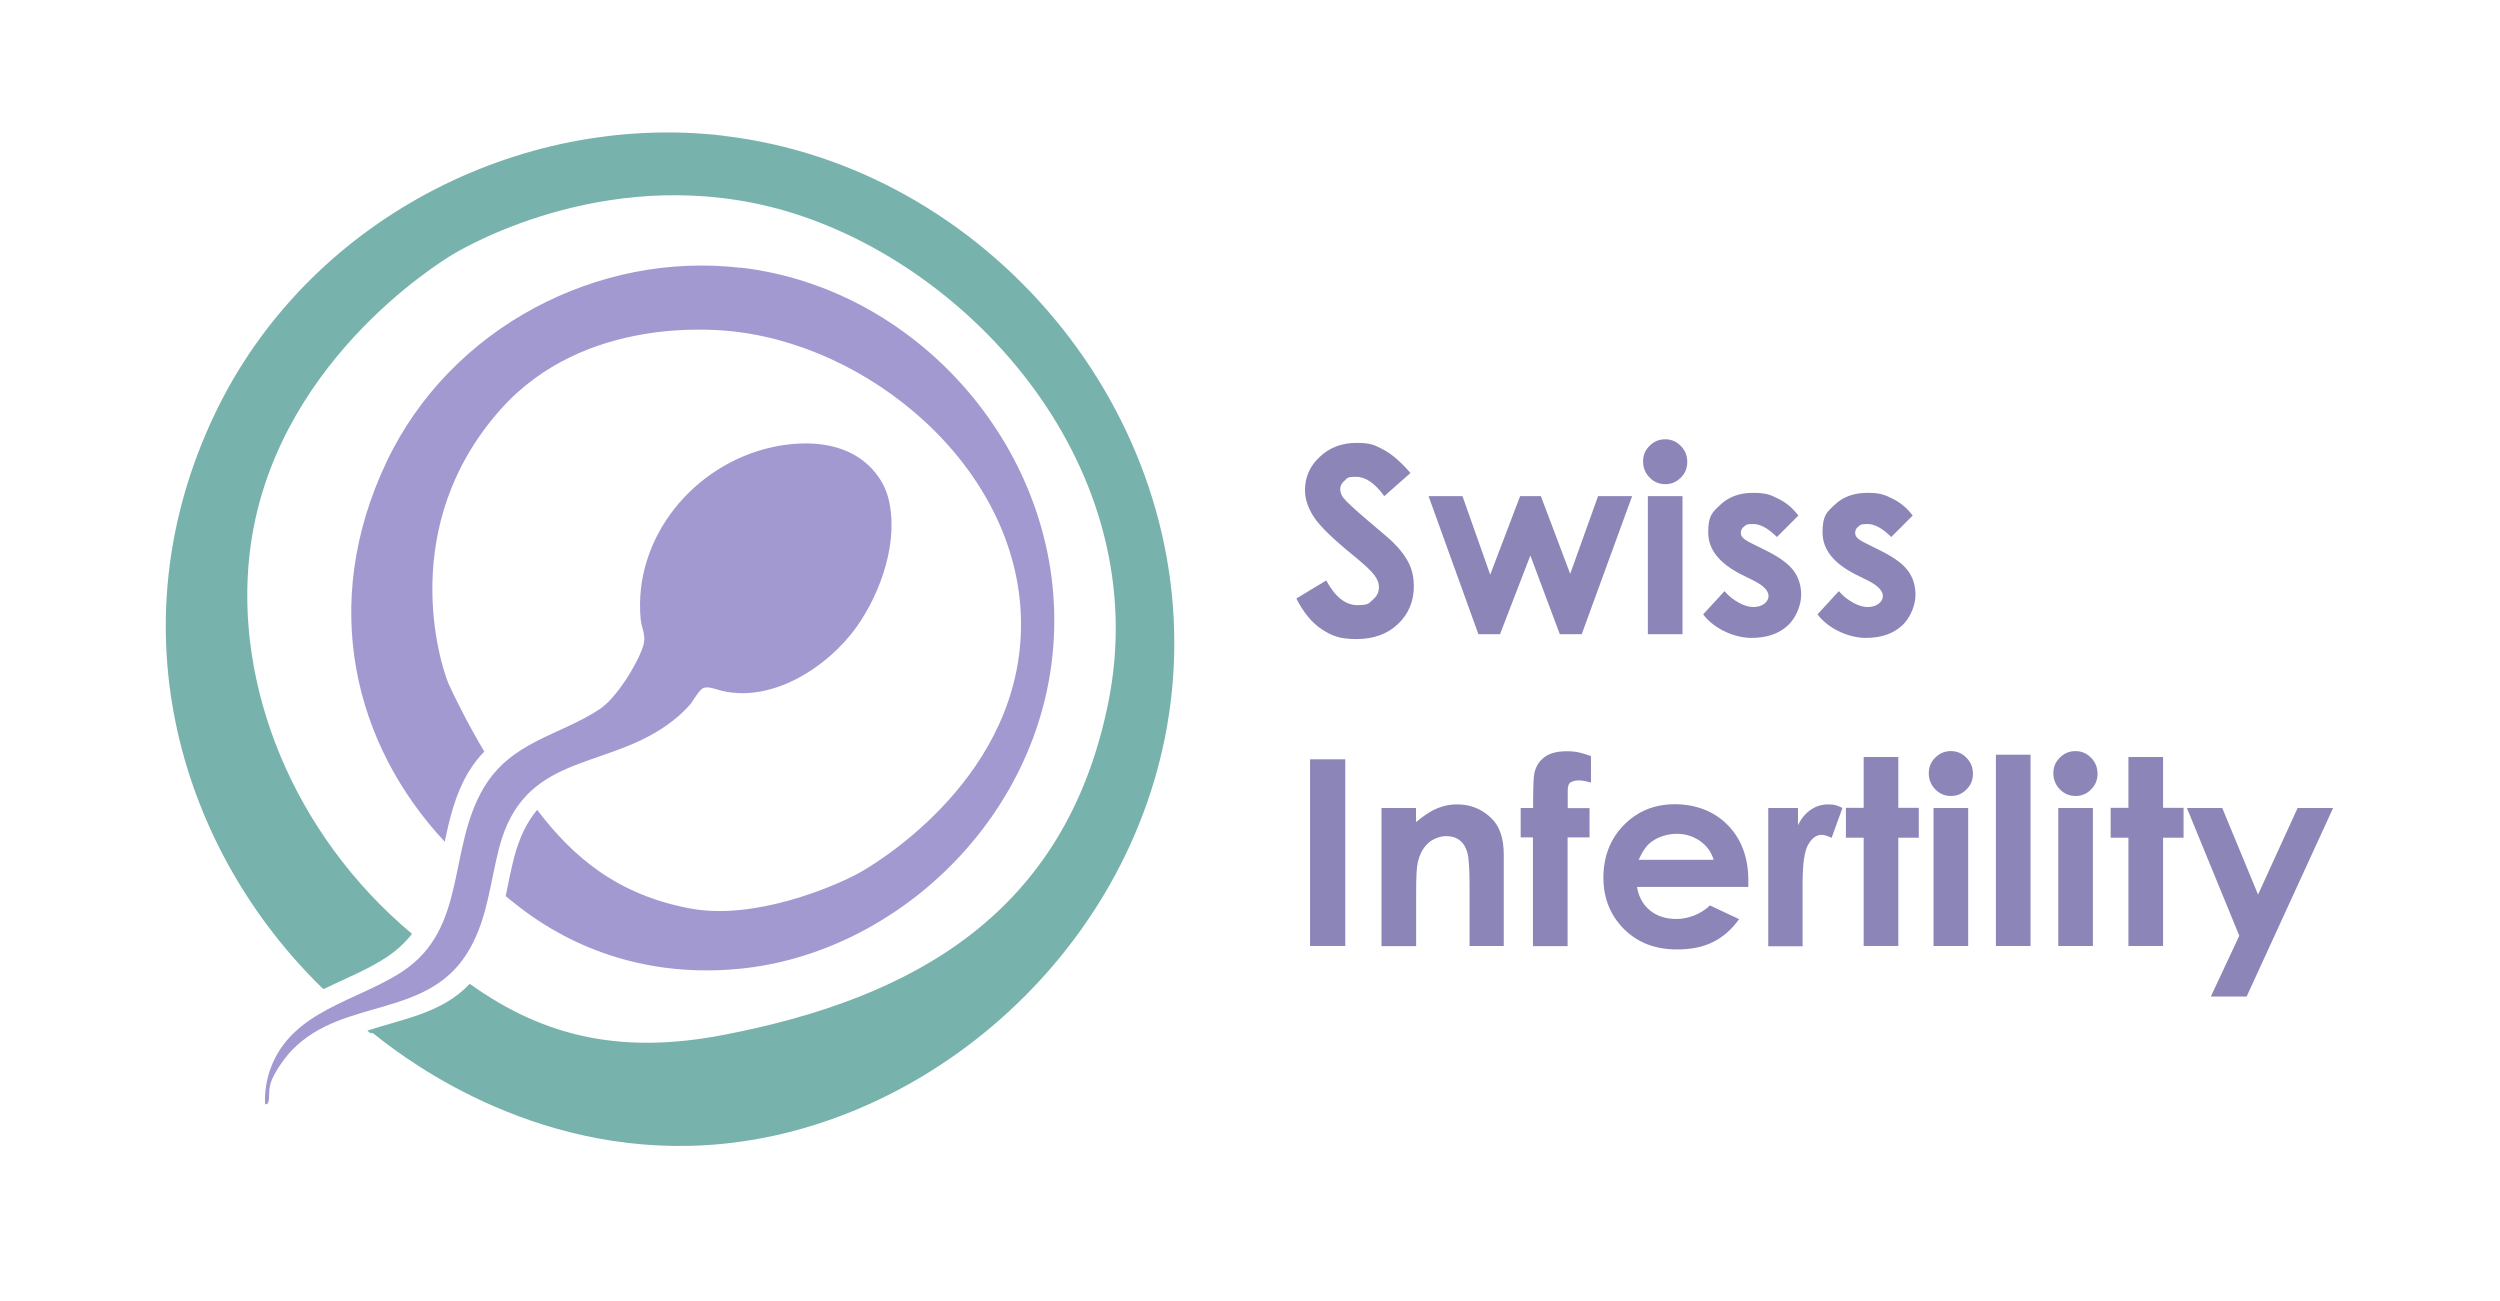
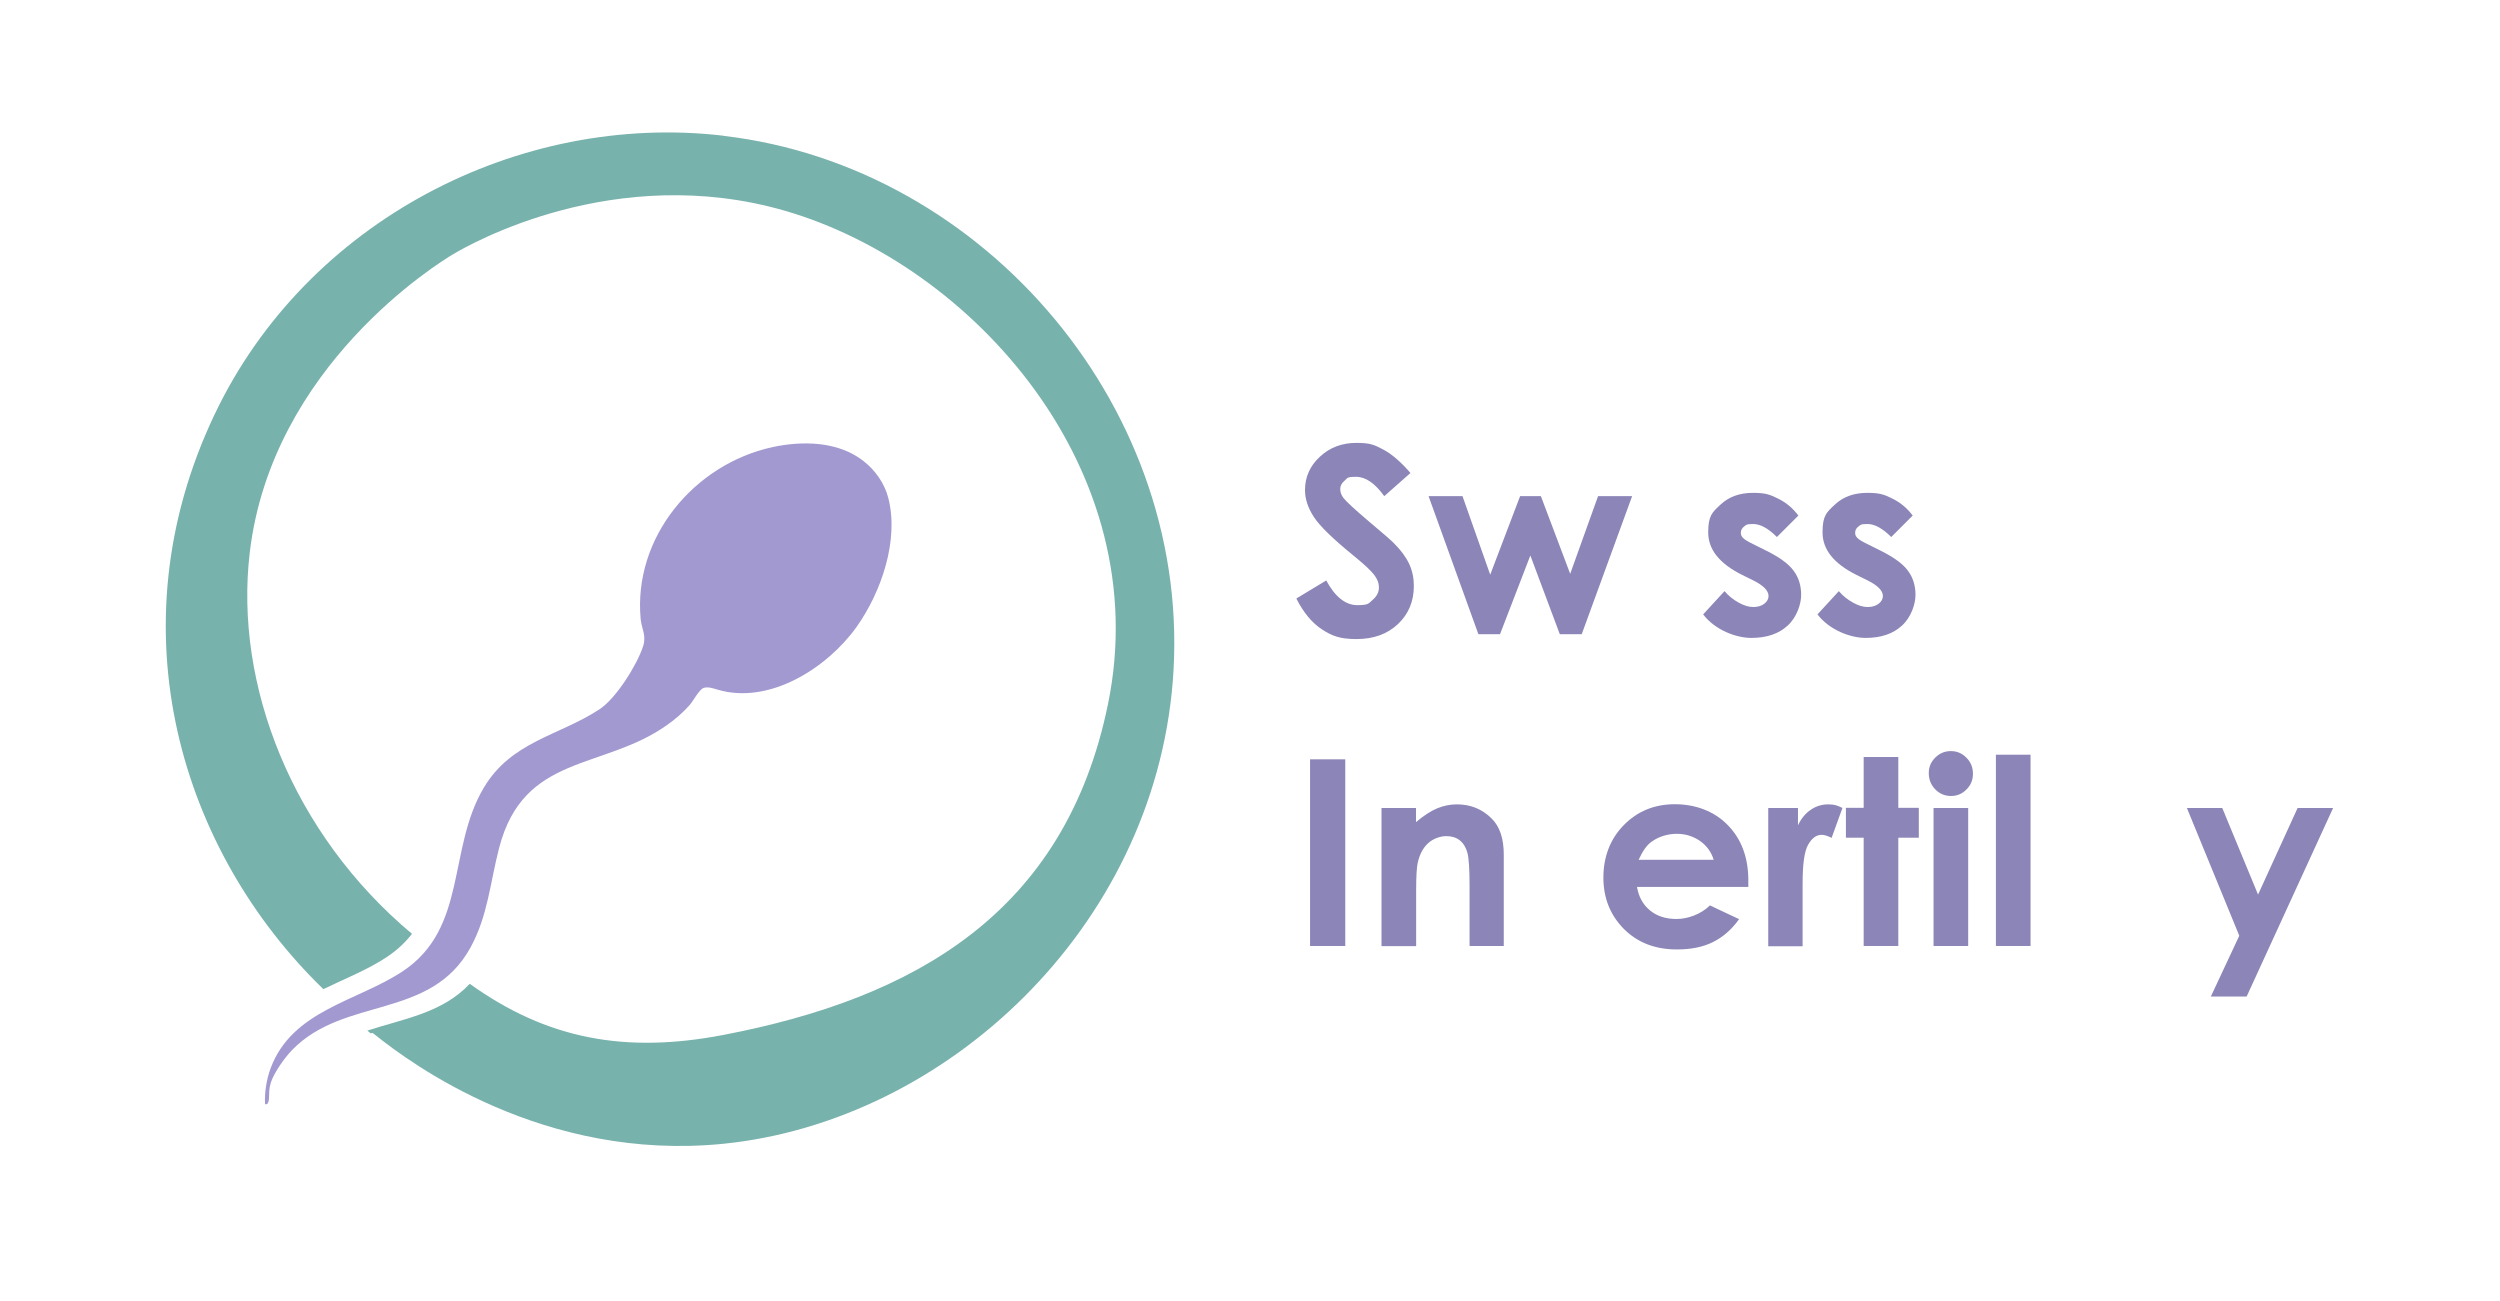
<svg xmlns="http://www.w3.org/2000/svg" id="Swiss_Infertility" version="1.1" viewBox="0 0 1731.8 901.1">
  <defs>
    <style>
      .st0 {
        fill: #8b86b7;
      }

      .st1 {
        fill: #a299d1;
      }

      .st2 {
        fill: #78b2ac;
      }
    </style>
  </defs>
  <g id="Restyling_Logo-02_copia">
    <g id="Ellissi_copia">
      <path class="st2" d="M501.1,94c-141.3-16.5-288.7,58.9-352.5,193.2-70.9,149.1-22.7,303,75.4,398,14.8-7.2,30.6-13.4,43.9-22.2,7.2-4.8,12.9-10.2,17.5-16.1-82.9-69.4-123.2-172.5-112.4-264.1,15.3-129.6,131-200.8,140.9-206.7,11.2-6.7,112-64.4,230.2-30,129.7,37.8,256.8,179.5,223.4,341.8-29.8,144.9-134.2,203.6-266.3,229-68,13.1-122.3,3-175.8-35.4-18.9,20.2-45.7,24.2-70.9,32.4,5.2,4.7.5-1,5.8,3.3,24.2,19.4,116.3,87.7,240.9,75.1,153.9-15.6,297.4-148.8,311.2-320.2,15-186.9-129.5-356.8-311.2-378Z" />
-       <path class="st1" d="M513,185.5c-98.3-11.5-200.8,40.9-245.2,134.4-47,98.9-22.4,196.1,40.3,263.2,3.4-16.5,7.4-33.2,16.4-48.2,3.3-5.5,7-10.2,11-14.3-10.1-16.5-22.9-42.3-24.8-47-6.1-14.6-35.6-109.4,36-189.9,58.1-65.4,150-55.6,163.9-53.8,99.6,12.3,201.6,102.3,196.5,210.4-4.9,103.6-105.2,160.7-112,164.4-17.9,9.8-72.1,32.6-115.9,24.8-51.8-9.3-82.7-36.4-107.1-68.5-6.8,8.1-12.2,18.7-15.9,32.8-2.4,9.2-4.1,18.1-5.9,26.9,1.8,1.5,3.6,3.1,5.5,4.5,16.8,13.5,70.8,54.6,157.4,45.8,107.1-10.9,206.9-103.5,216.4-222.7,10.4-130-90.1-248.2-216.4-262.9Z" />
      <path class="st1" d="M598.3,319.5c8,6.2,14.5,15.5,17,25.3,7.6,29.2-4.7,65.1-21.8,89.3-20.5,28.8-60.8,54.3-96.5,43.6-3-.9-6.5-2.1-9.5-1.2s-7.5,9.3-9.6,11.7c-5.3,5.9-9.9,9.9-16.2,14.3-44.2,31.1-98.9,19.5-115.9,84.7-6.3,24.2-7.8,47.2-19.9,69.2-27.6,50.2-87.2,33.6-123.5,70.9-5.2,5.3-12.8,16.1-14.8,22.7s-.5,10.3-1.8,13.6c-.4,1.1-1,1.5-2.2,1.3-.4-8.5,1-17.1,3.9-25,15-40.2,60-46.2,91.5-67.1,45-29.9,30.9-84.6,56.1-127.1,19.2-32.3,52.3-36,80.2-54.4,11.5-7.5,26.1-30.9,30.2-43.7,2.4-7.5-1-11.8-1.7-18.7-5.3-56.3,36.7-107.3,91.4-119.2,20.4-4.4,45.2-4.2,62.9,9.6Z" />
      <g>
        <path class="st0" d="M977.1,327.6l-18.2,16.1c-6.4-8.9-12.9-13.4-19.5-13.4s-5.9.9-7.9,2.6c-2.1,1.7-3.1,3.7-3.1,5.8s.7,4.2,2.2,6.2c2,2.6,8,8.1,18,16.6,9.4,7.9,15.1,12.8,17.1,14.9,5,5,8.5,9.9,10.6,14.5,2.1,4.6,3.1,9.6,3.1,15.1,0,10.6-3.7,19.4-11,26.3-7.3,6.9-16.9,10.4-28.7,10.4s-17.2-2.3-24.1-6.8c-6.8-4.5-12.7-11.6-17.6-21.3l20.7-12.5c6.2,11.4,13.4,17.1,21.5,17.1s7.8-1.2,10.7-3.7,4.3-5.3,4.3-8.5-1.1-5.9-3.3-8.8c-2.2-2.9-7-7.4-14.4-13.4-14.1-11.5-23.2-20.3-27.3-26.6-4.1-6.2-6.2-12.5-6.2-18.7,0-9,3.4-16.7,10.3-23.1,6.8-6.4,15.3-9.6,25.3-9.6s12.6,1.5,18.4,4.5c5.8,3,12.2,8.4,19,16.3Z" />
        <path class="st0" d="M989.6,343.7h23.5l19.2,54.4,20.7-54.4h14.4l20.3,53.8,19.3-53.8h23.6l-34.9,95.6h-15.2l-20.4-54.5-21,54.5h-15l-34.5-95.6Z" />
-         <path class="st0" d="M1153.5,304.3c4.2,0,7.8,1.5,10.8,4.6,3,3,4.5,6.7,4.5,11.1s-1.5,7.9-4.5,10.9c-3,3-6.5,4.5-10.7,4.5s-7.9-1.5-10.9-4.6-4.5-6.8-4.5-11.2,1.5-7.8,4.5-10.8,6.6-4.5,10.8-4.5ZM1141.5,343.7h24v95.6h-24v-95.6Z" />
        <path class="st0" d="M1245.8,357.1l-14.9,14.9c-6-6-11.5-9-16.4-9s-4.8.6-6.3,1.7c-1.5,1.1-2.3,2.6-2.3,4.3s.5,2.5,1.5,3.6c1,1.1,3.4,2.6,7.2,4.4l8.8,4.4c9.3,4.6,15.6,9.2,19.1,14,3.5,4.7,5.2,10.3,5.2,16.7s-3.1,15.6-9.4,21.3c-6.2,5.7-14.6,8.5-25.1,8.5s-25.1-5.4-33.4-16.3l14.8-16.1c2.8,3.3,6.1,5.9,9.9,8s7.1,3,10.1,3,5.7-.8,7.6-2.3c1.9-1.5,2.9-3.3,2.9-5.3,0-3.7-3.5-7.3-10.5-10.8l-8.1-4c-15.5-7.8-23.2-17.5-23.2-29.3s2.9-14,8.7-19.4c5.8-5.4,13.3-8,22.4-8s12.1,1.4,17.5,4.1c5.5,2.7,10.1,6.6,13.9,11.7Z" />
        <path class="st0" d="M1325,357.1l-14.9,14.9c-6-6-11.5-9-16.4-9s-4.8.6-6.3,1.7c-1.5,1.1-2.3,2.6-2.3,4.3s.5,2.5,1.5,3.6c1,1.1,3.4,2.6,7.2,4.4l8.8,4.4c9.3,4.6,15.6,9.2,19.1,14,3.5,4.7,5.2,10.3,5.2,16.7s-3.1,15.6-9.4,21.3c-6.2,5.7-14.6,8.5-25.1,8.5s-25.1-5.4-33.4-16.3l14.8-16.1c2.8,3.3,6.1,5.9,9.9,8s7.1,3,10.1,3,5.7-.8,7.6-2.3c1.9-1.5,2.9-3.3,2.9-5.3,0-3.7-3.5-7.3-10.5-10.8l-8.1-4c-15.5-7.8-23.2-17.5-23.2-29.3s2.9-14,8.7-19.4c5.8-5.4,13.3-8,22.4-8s12.1,1.4,17.5,4.1c5.5,2.7,10.1,6.6,13.9,11.7Z" />
        <path class="st0" d="M907.5,526h24.4v129.3h-24.4v-129.3Z" />
        <path class="st0" d="M956.9,559.7h24v9.8c5.4-4.6,10.4-7.8,14.8-9.6,4.4-1.8,8.9-2.7,13.6-2.7,9.5,0,17.5,3.3,24.1,9.9,5.6,5.6,8.3,13.9,8.3,25v63.2h-23.7v-41.9c0-11.4-.5-19-1.5-22.7-1-3.7-2.8-6.6-5.3-8.6-2.5-2-5.7-2.9-9.4-2.9s-9,1.6-12.5,4.9c-3.5,3.2-5.9,7.7-7.2,13.5-.7,3-1.1,9.5-1.1,19.4v38.4h-24v-95.6Z" />
-         <path class="st0" d="M1053.5,559.7h8.5c0-12.5.3-20,.6-22.2.6-5.3,2.9-9.4,6.6-12.5s9.1-4.6,16-4.6,10.6,1.1,16.9,3.4v18.3c-3.5-1-6.3-1.5-8.5-1.5s-4.9.6-6.2,1.8c-.9.9-1.4,2.7-1.4,5.4v12c0,0,15.1,0,15.1,0v20.3h-15.2v75.3h-24v-75.3h-8.5v-20.3Z" />
        <path class="st0" d="M1211.1,614.4h-77.1c1.1,6.8,4.1,12.2,8.9,16.2,4.8,4,11,6,18.5,6s16.7-3.1,23.1-9.4l20.2,9.5c-5,7.1-11.1,12.4-18.1,15.9s-15.4,5.1-25,5.1c-15,0-27.2-4.7-36.7-14.2-9.4-9.5-14.2-21.3-14.2-35.6s4.7-26.7,14.1-36.3c9.4-9.6,21.2-14.5,35.4-14.5s27.3,4.8,36.7,14.5c9.4,9.6,14.2,22.4,14.2,38.2v4.6ZM1187.1,595.6c-1.6-5.3-4.7-9.7-9.4-13-4.7-3.3-10.1-5-16.2-5s-12.6,1.9-17.6,5.6c-3.2,2.3-6.1,6.5-8.8,12.4h52Z" />
        <path class="st0" d="M1224.9,559.7h20.6v12c2.2-4.7,5.2-8.3,8.9-10.8s7.7-3.7,12.1-3.7,6.4.8,9.8,2.5l-7.5,20.7c-2.8-1.4-5.1-2.1-6.9-2.1-3.7,0-6.8,2.3-9.4,6.9s-3.8,13.5-3.8,26.9v4.7c0,0,0,38.7,0,38.7h-23.8v-95.6Z" />
        <path class="st0" d="M1291,524.4h24v35.2h14.2v20.7h-14.2v75h-24v-75h-12.3v-20.7h12.3v-35.2Z" />
        <path class="st0" d="M1351.4,520.3c4.2,0,7.8,1.5,10.8,4.6,3,3,4.5,6.7,4.5,11.1s-1.5,7.9-4.5,10.9c-3,3-6.5,4.5-10.7,4.5s-7.9-1.5-10.9-4.6-4.5-6.8-4.5-11.2,1.5-7.8,4.5-10.8,6.6-4.5,10.8-4.5ZM1339.4,559.7h24v95.6h-24v-95.6Z" />
        <path class="st0" d="M1382.6,522.8h24v132.5h-24v-132.5Z" />
-         <path class="st0" d="M1437.7,520.3c4.2,0,7.8,1.5,10.8,4.6,3,3,4.5,6.7,4.5,11.1s-1.5,7.9-4.5,10.9c-3,3-6.5,4.5-10.7,4.5s-7.9-1.5-10.9-4.6-4.5-6.8-4.5-11.2,1.5-7.8,4.5-10.8,6.6-4.5,10.8-4.5ZM1425.8,559.7h24v95.6h-24v-95.6Z" />
-         <path class="st0" d="M1474.4,524.4h24v35.2h14.2v20.7h-14.2v75h-24v-75h-12.3v-20.7h12.3v-35.2Z" />
        <path class="st0" d="M1514.9,559.7h24.5l24.8,60,27.4-60h24.6l-59.9,130.6h-24.8l19.7-42.1-36.3-88.5Z" />
      </g>
    </g>
  </g>
</svg>